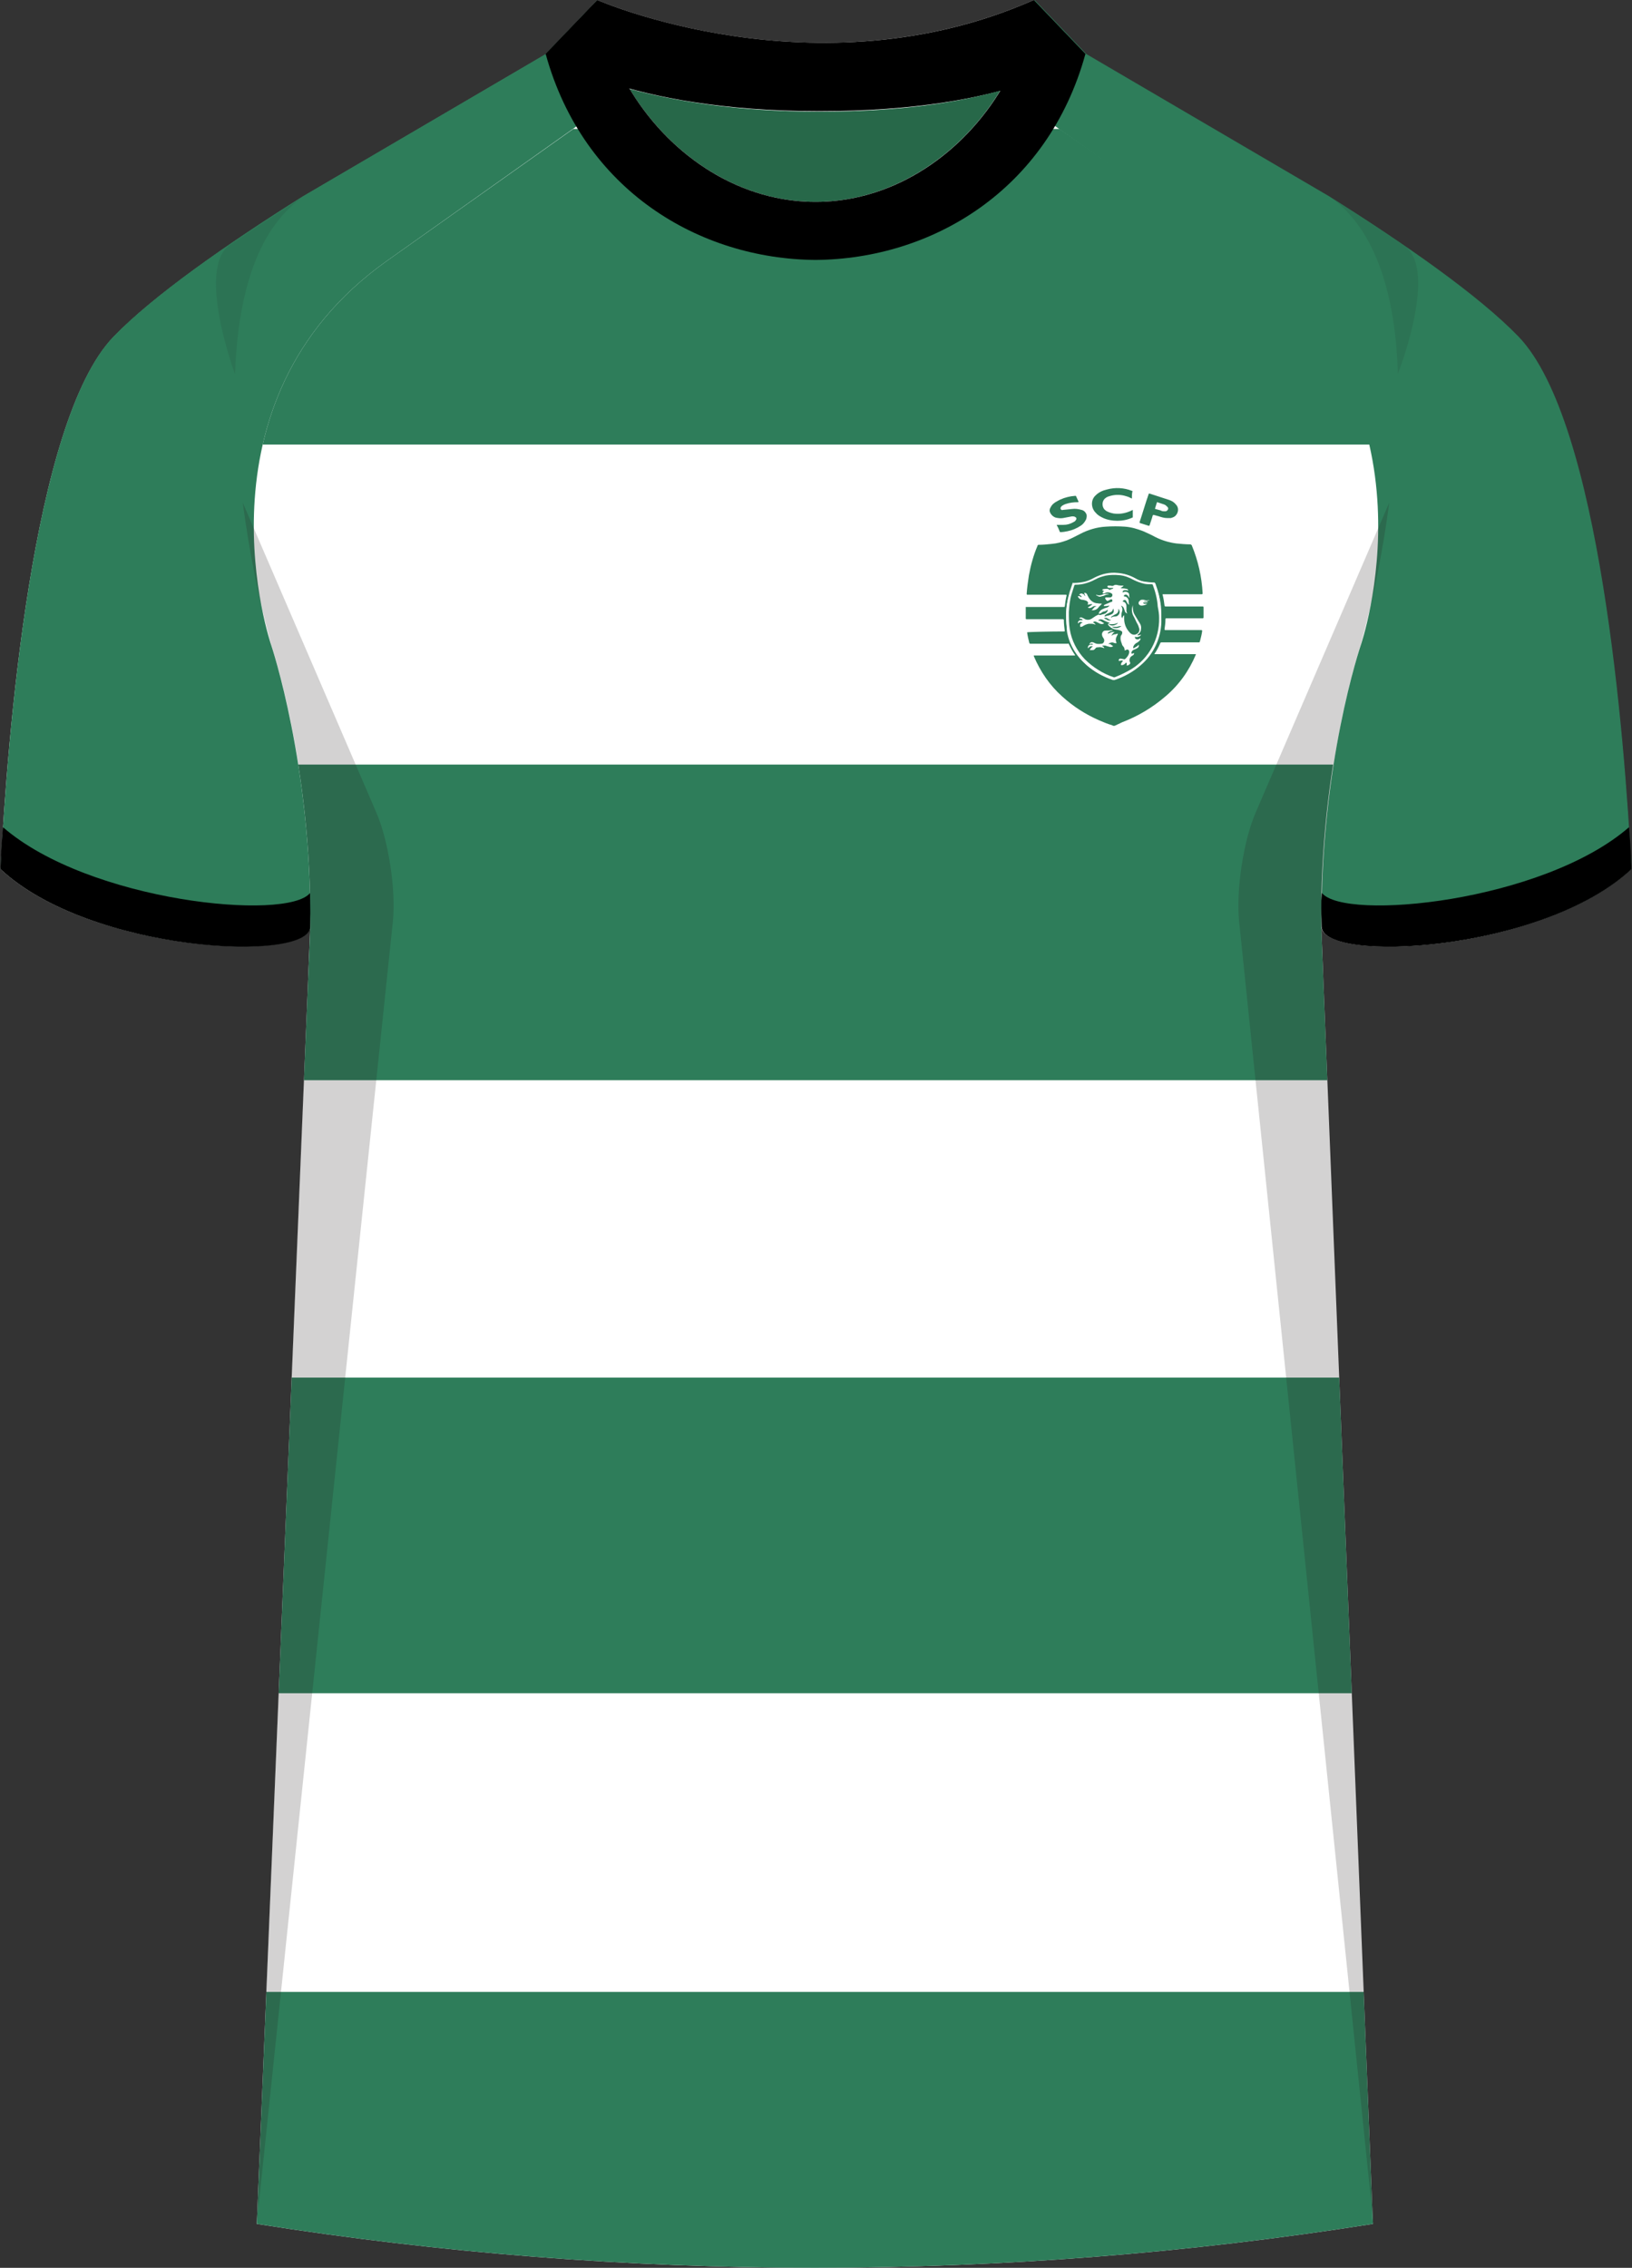
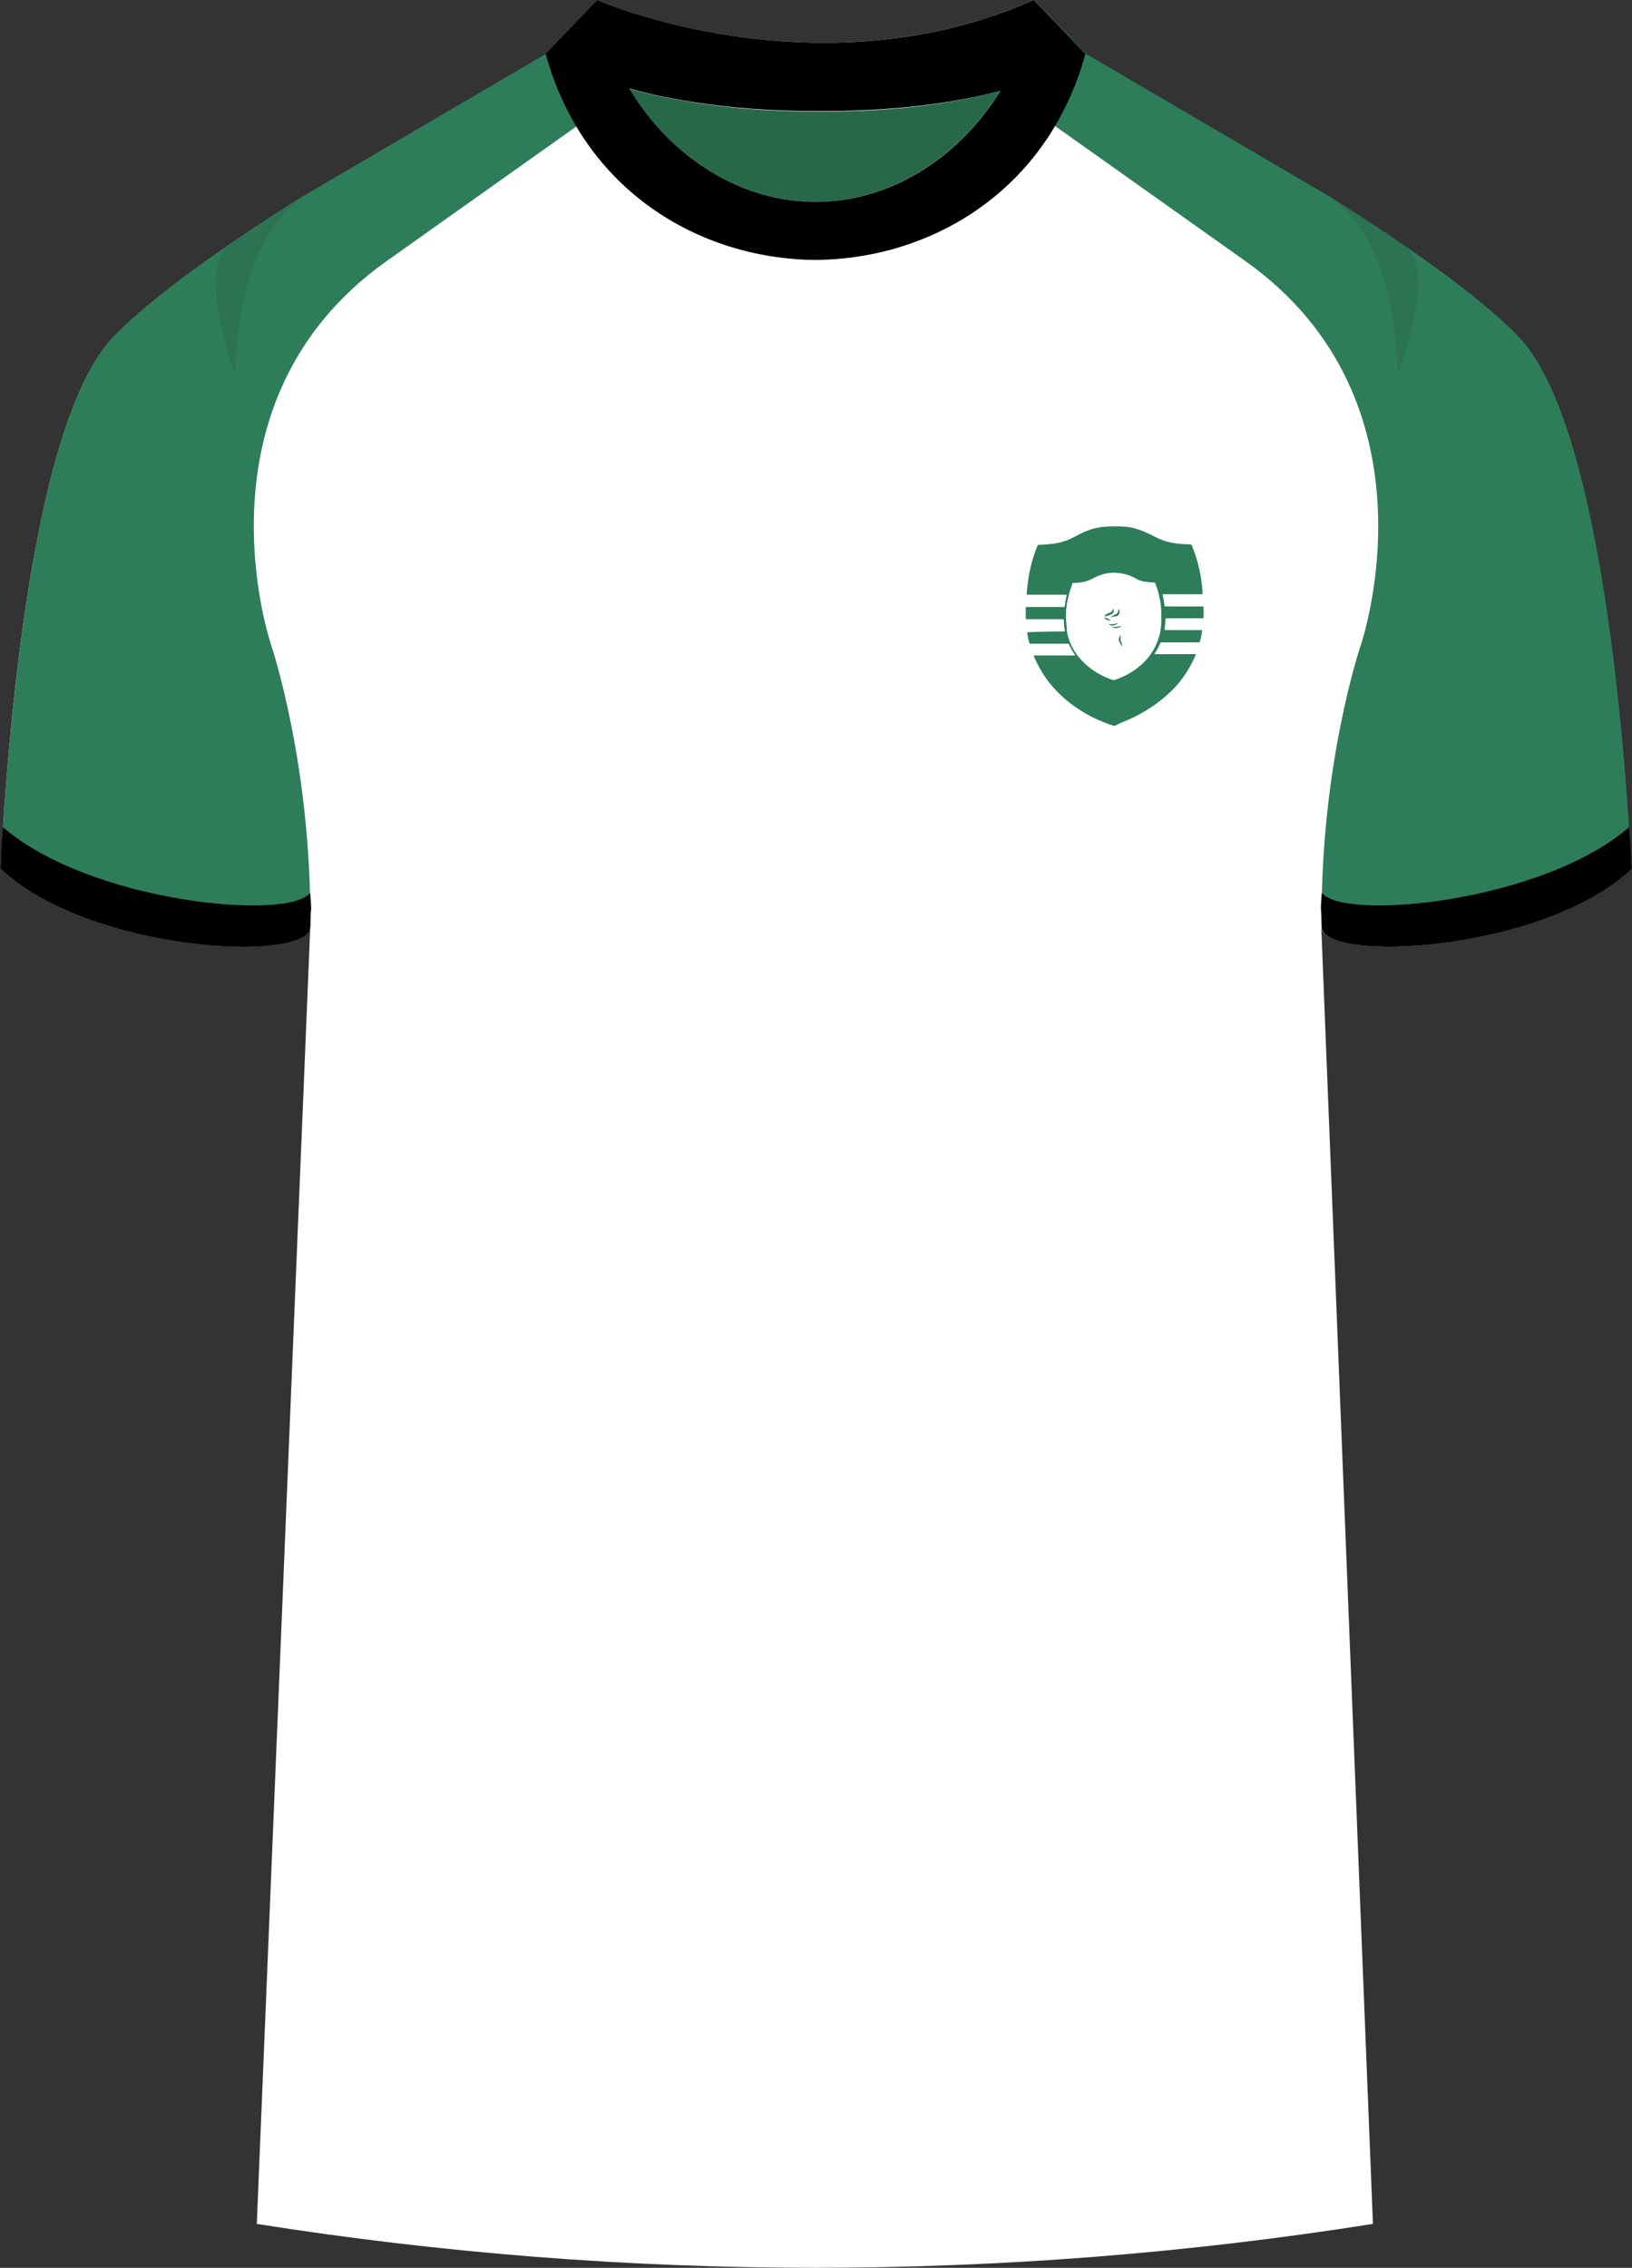
<svg xmlns="http://www.w3.org/2000/svg" id="Laag_1" data-name="Laag 1" viewBox="0 0 359.84 500">
  <rect x="0" y="0" width="359.84" height="500" fill="#333333" stroke="none" />
  <defs>
    <clipPath id="clippath">
-       <path d="m275.12 57.51-48.5-34s-12.9 24-46.8 24c-30.3 0-46.9-23.7-46.9-23.7l-47.6 33.7c-44 31.2-25.5 84.8-25.5 84.8s8.9 26.4 8.6 61.9l-11.8 286.1c81.5 12.9 164.6 12.9 246.1 0l-11.4-286.1c-.4-35.5 8.6-61.9 8.6-61.9s19.5-53.5-24.8-84.8Z" class="cls-1" />
-     </clipPath>
+       </clipPath>
    <style>.cls-1{fill:none}.cls-2{clip-path:url(#clippath)}.cls-3{fill:#fafcfb}.cls-4{fill:#fff}.cls-5,.cls-6{fill:#231f20}.cls-7{fill:#2e7d5a}.cls-8{fill:#276849}.cls-6{isolation:isolate;opacity:.5}.cls-9{opacity:.2}</style>
  </defs>
  <g id="Laag_1-2" data-name="Laag 1">
    <g id="Watford-2">
      <path id="Jersey_Color" d="M293.02 43.41c16.7 10.5 32.9 21.8 41.7 30.9 18 18.7 23.4 88.6 24.9 117.3-19.6 18.4-68.2 20.8-68.3 12.6l11.4 286.1c-81.5 12.9-164.6 12.9-246.1 0l11.8-286.1c-.1 8.1-48.7 5.8-68.3-12.6 1.5-28.7 6.9-98.6 24.9-117.3 8.8-9.1 25-20.4 41.7-30.9l53.6-31.4 11.4-12s48.2 21.2 96.2 0l10.7 11.6 54.4 31.8Z" class="cls-4" data-name="Jersey Color" />
      <g id="Raglan_Sleeve" data-name="Raglan Sleeve">
        <path d="M131.72.01c1.1 6.7 3.2 13.2 6.3 19.3l-10.7 8.4-42 29.8c-44 31.2-25.5 84.8-25.5 84.8s8.9 26.4 8.6 61.9c-.2 8.1-48.8 5.7-68.3-12.7 1.5-28.6 6.9-98.6 24.9-117.3 8.8-9.1 25-20.4 41.7-30.9l53.6-31.4 11.4-11.9ZM228.12.01c-1.1 6.7-3.2 13.2-6.3 19.3l10.7 8.4 42 29.8c44 31.2 25.5 84.8 25.5 84.8s-9 26.4-8.6 61.9c.2 8.1 48.8 5.7 68.3-12.7-1.5-28.7-6.9-98.6-24.9-117.3-8.8-9.1-25-20.4-41.7-30.9l-53.6-31.4-11.4-11.9Z" class="cls-7" />
      </g>
      <g id="Cuffs">
        <path d="M.12 191.61c.2-4.7.03-2.74.53-9.24 19 16.5 62.74 20.79 67.74 14.49.4 5.3.13 1.65.03 7.45-.1 8.1-48.7 5.7-68.3-12.7Z" />
      </g>
      <g id="Cuffs-2" data-name="Cuffs">
        <path d="M291.42 204.31c-.1-5.8-.37-2.15.03-7.45 5 6.3 48.74 2.01 67.74-14.49.5 6.5.33 4.54.53 9.24-19.6 18.4-68.2 20.8-68.3 12.7Z" />
      </g>
      <g class="cls-2">
-         <path d="M30.63 28.42h344.6v69.59H30.63zM30.63 168.57h344.6v69.59H30.63zM30.63 303.72h344.6v69.59H30.63zM30.63 439.17h344.6v69.59H30.63z" class="cls-7" />
-       </g>
+         </g>
      <g id="Shading" class="cls-9">
-         <path d="M67.82 217.61c3.3-42.1-8-75.4-8-75.4-2.8-10.3-4.9-20.8-6.3-31.4l29.4 68.2c2.8 6.4 4.4 17.3 3.7 24.2l-30 287 11.2-272.6ZM292.02 217.61c-3.3-42.1 8-75.4 8-75.4 2.8-10.3 4.9-20.8 6.3-31.4l-29.4 68.2c-2.8 6.4-4.4 17.3-3.7 24.2l29.6 287-10.8-272.6Z" class="cls-5" />
        <path d="M50.62 54.01c5.2-3.5 10.6-7.1 16.2-10.6-10.7 7.5-14.4 22.8-15 39.1 0 0-8.6-23.1-1.2-28.5ZM309.82 54.31c-5.2-3.5-11.2-7.5-16.7-11 10.7 7.5 14.6 22.8 15.1 39.1 0 .1 8.9-22.6 1.6-28.1ZM157.02 37.91c-7.4-20.3-5.8-31.9-5.8-31.9-6.6-1.4-13.1-3.4-19.4-6 2.2 15.5 12.5 30.9 25.2 37.9Z" class="cls-6" />
      </g>
      <g id="Collar">
        <path d="M227.92.01c-47.9 21.2-96.2 0-96.2 0l-11.4 11.9s17.4 12.6 60.3 12.6 57.7-11.8 58.7-12.6L227.92.01Z" />
        <path d="M179.82 44.51c-17.2 0-32.3-10.5-41-24.9 9.7 2.6 23.4 5 41.8 5s30.7-2.1 39.9-4.6c-8.6 14.1-23.7 24.5-40.7 24.5Z" class="cls-8" />
        <path d="M227.92.01c-3.5 23.5-23.8 44.5-48.1 44.5s-44.6-21-48.1-44.5l-11.4 11.9c8.3 30.1 33.9 45.2 59.5 45.4 25.6-.2 51.2-15.3 59.5-45.4L227.92.01Z" />
      </g>
    </g>
    <g>
      <path d="M245.77 160.02h-.4c0-.1-.1-.1-.1-.1-1-.3-2-.7-2.9-1.1-3-1.3-5.8-3.1-8.2-5.3-2.7-2.4-4.8-5.5-6.2-8.8 0-.1-.1-.1 0-.2h9.1c0-.1-.1-.1-.1-.2-.5-.7-.9-1.5-1.3-2.3 0-.1-.1-.2-.2-.1h-8.3q-.1 0-.2-.1c-.2-.8-.4-1.6-.5-2.4 0-.1 5.5-.2 8.1-.2h.1q.1 0 .1-.1c-.1-.8-.2-1.6-.2-2.4q0-.2-.2-.2h-8c-.1 0-.2 0-.2-.2v-2.5h8.4c.1 0 .2 0 .2-.1.1-.8.2-1.6.4-2.4q0-.2-.1-.2h-8.5c-.1 0-.2 0-.2-.2.1-1.4.3-2.8.5-4.1.4-2.2 1-4.4 1.9-6.5 0-.1.1-.2.2-.2 1 0 2-.1 2.9-.2 1.2-.1 2.3-.4 3.4-.8 1-.4 1.9-.9 2.9-1.4 1.7-.9 3.7-1.5 5.6-1.6 1.4-.1 2.9-.1 4.3 0s2.7.5 4 1c.9.4 1.8.8 2.7 1.3 1.4.7 3 1.2 4.6 1.4 1 .1 2.1.2 3.1.2.1 0 .2.1.3.2 1.4 3.4 2.2 6.9 2.4 10.6q0 .2-.2.2h-8.5c-.1 0-.2 0-.1.2.2.8.3 1.5.4 2.3q0 .2.3.2h8.1c.1 0 .2 0 .2.2v2.2q0 .2-.2.2h-8c-.1 0-.2 0-.2.2 0 .8-.1 1.5-.2 2.2q0 .2.2.2h7.9q.2 0 .2.2c-.1.8-.3 1.5-.5 2.3 0 .1-.1.2-.2.2h-8.3q-.1 0-.2.1c-.4.9-.8 1.7-1.3 2.4 0 0-.1.1 0 .1h9.1v.1c-1.5 3.6-3.8 6.8-6.8 9.3-2.8 2.4-6 4.3-9.4 5.6l-1.7.8Zm-10.7-24.4c0 1.3.1 2.5.3 3.8.6 2.8 2.1 5.3 4.2 7.2 1.7 1.5 3.7 2.6 5.8 3.3h.4c2.1-.7 4.1-1.8 5.8-3.3 2.8-2.4 4.4-5.9 4.5-9.5 0-1.2 0-2.3-.1-3.5-.2-1.7-.6-3.3-1.2-4.9 0-.1-.1-.2-.2-.2-.7 0-1.5-.1-2.2-.2-.8-.2-1.5-.4-2.1-.8-1.1-.6-2.4-1-3.7-1.1-1.8-.2-3.5.2-5.1 1-.6.4-1.3.7-2.1.9-.9.2-1.7.3-2.6.3-.1 0-.2.1-.2.1l-.6 1.8c-.6 1.6-.9 3.4-.9 5.1Z" class="cls-7" />
      <path d="M235.07 135.62c0-1.8.3-3.5.8-5.2l.6-1.8c0-.1.1-.2.2-.1.9 0 1.7-.1 2.6-.3.7-.2 1.4-.5 2.1-.9 1.6-.8 3.3-1.2 5.1-1 1.3.1 2.6.5 3.7 1.1.7.4 1.4.7 2.1.8s1.5.2 2.2.2c.1 0 .2.1.2.2.6 1.6 1.1 3.2 1.2 4.9.1 1.1.2 2.3.1 3.5-.1 3.7-1.7 7.1-4.5 9.5-1.7 1.5-3.7 2.6-5.8 3.3h-.4c-2.1-.7-4.1-1.8-5.8-3.3-2.2-1.9-3.7-4.4-4.2-7.2-.1-1.2-.2-2.4-.2-3.7Zm20.5.6c0-.8 0-1.5-.1-2.2-.1-1.7-.5-3.3-1.1-4.8 0-.1-.1-.2-.2-.1-.6 0-1.1-.1-1.6-.1-.9-.1-1.7-.4-2.5-.9-.9-.5-1.9-.9-3-1-1-.1-2.1-.1-3.1.1-.8.2-1.5.4-2.2.8-.6.3-1.3.6-1.9.8-.8.2-1.7.4-2.6.4-.1 0-.2.1-.2.2-.2.6-.4 1.2-.6 1.9-.3 1.3-.5 2.6-.6 3.9-.1 1.3 0 2.5.2 3.8.4 2.5 1.6 4.8 3.3 6.6 1.8 1.8 4 3.2 6.4 4h.2c1.3-.5 2.6-1.1 3.7-1.8 3.7-2.6 6-6.9 5.9-11.6Z" class="cls-3" />
-       <path d="M249.57 109.92c-.4-.2-.8-.4-1.2-.5-1.2-.4-2.4-.4-3.5-.1-.4.1-.7.2-1 .4-.8.5-1 1.6-.5 2.4.1.2.3.3.5.5.5.3 1.1.5 1.7.6 1.4.2 2.8-.1 4-.7.1 0 .1-.1.2-.1v1.6c0 .1-.1.1-.1.1-1.1.5-2.2.7-3.3.7s-2.3-.2-3.3-.7c-.6-.3-1.1-.6-1.5-1.1-1-1-1.1-2.7-.1-3.7l.1-.1c.7-.7 1.6-1.1 2.5-1.3 1.8-.5 3.8-.4 5.5.3.1 0 .2.1.1.2-.1.5-.1 1-.1 1.5ZM257.37 114.22c-.7 0-1.3-.2-1.9-.4l-1.1-.3q-.1 0-.2.1c-.2.8-.5 1.5-.7 2.2 0 .1-.1.1-.2.1l-1.9-.6c-.1 0-.1-.1-.1-.2.7-2.1 1.3-4.2 2-6.2 0-.1.1-.1.2-.1l4.3 1.4c.6.2 1.1.5 1.5 1 .7.7.6 1.8-.1 2.5-.3.3-.7.4-1 .5h-.8Zm-.8-1.5h.4c.3 0 .6-.3.6-.6 0-.2-.1-.3-.2-.4-.2-.2-.4-.4-.7-.5l-1.5-.5q-.1 0-.1.1c-.1.4-.3.9-.4 1.3q0 .1.1.1l1.1.3c.2.1.4.2.7.2ZM232.97 115.72h1.5c.8 0 1.5-.2 2.2-.6.2-.1.4-.2.5-.4.2-.2.2-.4.1-.6-.1-.1-.2-.1-.3-.2-.3-.1-.6-.1-1 0-.5.1-1 .2-1.6.3-.6.1-1.1 0-1.6-.1-.6-.2-1.1-.7-1.3-1.3-.1-.3 0-.7.2-1 .3-.6.8-1 1.4-1.3 1-.6 2-.9 3.1-1.1l.9-.1c.1 0 .2 0 .2.1.2.4.3.7.5 1.1q.1.2-.1.2c-.9 0-1.8.1-2.7.4-.3.1-.5.2-.8.4l-.2.2c-.1.1-.2.4-.1.5.1.2.3.3.5.2l2-.2c.7-.1 1.4 0 2.1.2.5.1.9.5 1.1 1 .1.4 0 .8-.1 1.1-.3.6-.7 1.1-1.2 1.4-.9.6-1.9 1-2.9 1.2-.5.1-1 .2-1.6.2q-.1 0-.1-.1c-.2-.5-.4-1-.7-1.5ZM255.57 136.22c.1 4.6-2.2 8.9-6.1 11.3-1.2.7-2.4 1.3-3.7 1.8h-.2c-2.4-.8-4.6-2.2-6.4-4-1.7-1.8-2.9-4.1-3.3-6.6-.2-1.2-.2-2.5-.2-3.8.1-1.3.2-2.6.6-3.9.2-.6.4-1.3.6-1.9 0-.1.1-.2.2-.2.9 0 1.7-.1 2.6-.4.7-.2 1.3-.5 1.9-.8.7-.4 1.4-.6 2.2-.8 1-.2 2.1-.2 3.1-.1 1.1.1 2.1.5 3 1 .8.4 1.6.7 2.5.9.5.1 1.1.1 1.6.1.1 0 .2.1.2.1.6 1.6 1 3.2 1.1 4.8.2 1 .3 1.7.3 2.5Zm-10.5 4c.1-.4.4-.7.7-.9-.3 0-.5 0-.8.1-.2.1-.5.2-.7.3 0-.2.1-.4.3-.4.1-.1.3-.2.5-.2.1-.1.2-.1.4-.2h-.4c-.4.1-.9.1-1.3.1-.5 0-.8.4-.8.9 0 .1.1.3.1.4.1.2.2.3.3.5.2.3.1.8-.2 1-.1.1-.2.1-.3.1-.5.1-1.1.1-1.6-.2-.2-.1-.5-.2-.7-.1-.2.1-.3.2-.4.4l.5-.1c.1 0 .2 0 .3.1v.1h-.5c-.3 0-.6.3-.6.6 0 .1 0 .2.1.2.2-.4.6-.5 1-.4-.3.2-.5.4-.7.8h.6c.1 0 .3 0 .4-.1l.3-.3c.1-.2.3-.2.5-.2.5-.1 1 0 1.4.2 0-.1-.1-.2-.1-.3l-.2-.1s-.1 0-.1-.1.1-.1.1-.1h.5c.3.1.6.2 1 .3.3.1.6 0 .8-.2-.1 0-.3-.1-.4-.2-.2-.2-.4-.3-.6-.2q-.1 0 0-.1c.1-.1.2-.2.4-.2.2-.1.5-.1.7 0s.4.1.6.1v-.1c-.2-.4-.2-.9 0-1.3l.3-.6v-.1c-.2 0-.3 0-.4.1-.6 0-.8.2-1 .4Zm6.2-.2c-.3.1-.4.1-.5 0l.1-.1c.4-.3.7-.7.7-1.2.1-.4 0-.9-.2-1.2-.4-.7-.8-1.3-1.2-2-.3-.5-.4-1.1-.4-1.7 0-.4.2-.8.6-1 .2-.1.4-.2.6-.2.1 0 .2 0 .1.2-.1.3.1.6.5.7h.1c.4 0 .9-.1 1.3-.4h-.6c-.2 0-.3-.1-.3-.3.4.1.8.1 1.1-.1h-.6c-.1 0-.2-.1-.3-.1v-.1c0-.1.1 0 .1 0 .2.1.4.1.6 0 .1-.1.3-.1.5-.2h-.2c-.3.1-.6.1-.8 0s-.4-.1-.6-.1c-.3 0-.5.1-.6.3 0 .1-.1.1-.1.1-.4 0-.9.2-1.1.5-.3.3-.5.8-.5 1.2 0 .6.1 1.1.4 1.6s.5 1.1.8 1.6c.2.3.3.7.4 1 .2.5-.1 1.1-.6 1.3-.1 0-.2.1-.3.1-.5.1-1-.2-1.3-.6-.7-.8-1.1-1.8-1.1-2.9v-.8c-.2.2-.4.4-.4.7-.1-.1-.2-.3-.2-.5 0-.3 0-.6.1-.9.2-.5.1-1-.2-1.4.3.1.5.3.6.5s.1.4.2.5c0 .2.1.4.2.5s.2.2.4.2c-.2-.2-.2-.5-.2-.7v-.9c0-.5-.3-.9-.8-1q-.1 0 0-.1c.1-.2.4-.3.6-.2.1.1.2.2.2.3.1.2.2.3.3.5.1.1.2.2.3.2-.1-.2-.1-.5-.1-.7 0-.5-.3-1-.8-1.1-.1 0-.2 0-.3-.1.1-.3.4-.4.6-.3.1 0 .1.1.2.1.1.1.2.2.3.4.1.1.1.2.2.2-.1-.2-.1-.5-.1-.7s-.1-.4-.3-.5c-.3-.2-.6-.2-.9-.1-.1 0-.1.1-.2.1s0-.2 0-.3c.1-.1.2-.2.4-.2h.4l.4.1c0-.2-.2-.4-.4-.4s-.4-.1-.7-.1c-.2 0-.4 0-.6-.1.3-.1.5-.3.7-.5-.4 0-.9 0-1.3-.1-.3-.1-.6-.1-.8 0-.2.2-.5.2-.8.1h-.5c-.1 0-.2.1-.2.2s.1.2.1.2c.1 0 .2.1.3.1h.9c0 .1-.1.2-.2.2-.2.1-.4.1-.5.2 0 0-.1.1-.2 0s-.2-.2-.4-.2c-.3 0-.7 0-1 .1-.1 0-.1.1-.1.2s.1.1.2.1l.2.1c-.1 0-.1.1-.2.1-.1.1-.2.3-.1.4q.1.1.4 0c.4-.3 1-.3 1.5 0 .2.1.3.4.1.7-.1.1-.2.2-.4.2h-.9q-.2 0-.2.2c.1.2.2.4.4.5.1.1.2.1.3 0l.6-.3c.2 0 .3.1.3.3s-.1.3-.3.3c-.2.1-.5.2-.7.3s-.5.2-.7.3c-.1.1-.2.1-.2.3.4 0 .7 0 1.1-.1 0 0 .1-.1.1 0v.1c-.1.1-.3.2-.4.3-.4.1-.7.2-1.1.4s-.7.5-.8.9q0 .2.1.1c.2-.1.4-.1.6-.3.1-.1.3-.2.4-.2.3 0 .6-.2.9-.4v.1c-.1.4-.4.7-.7.8-.2.1-.5.1-.7.2-.2.1-.4.1-.6 0h-.1l-.6.3-.9.6c-.5.3-1.1.3-1.6 0-.1-.1-.2-.1-.4-.2-.1-.1-.2-.1-.4-.1-.1 0-.2.1-.2.1-.1.1-.1.2.1.2s.4 0 .5.2.1.1 0 .1h-.1c-.2 0-.4 0-.6.1s-.3.3-.3.5c0 0 0 .1.1.1.2-.3.5-.4.8-.2.1 0 .1.1.2.1h-.1c-.3 0-.6.3-.5.7v.1s0 .1.1.1.3-.1.4-.1c.4-.3.9-.5 1.4-.6h.6c.3 0 .6.1.9.2-.1-.2-.3-.4-.6-.5.1-.1.3-.2.4-.2.2 0 .4.1.6.2l.6.3c.3.1.6.1.9-.1-.2-.1-.3-.2-.5-.3-.2-.2-.5-.3-.8-.3 0-.1.1-.2.2-.2.2-.1.5-.1.7 0l.6.3c.2.1.5.2.7.3h.3l-.2.2c-.2.1-.2.2-.1.4l.1.1c.4.5 1 .8 1.7.9.3 0 .6.1.9.2.1.1.2.1.3.2s.1.4 0 .6-.1.2-.2.3c-.3.4-.4.8-.3 1.2 0 .2.1.3.2.5.2.2.4.4.6.7.2.2.3.5.3.8v.1c.2-.1.3-.1.5-.2s.4.1.5.3v.4c-.1.5-.4.9-.8 1.3-.1.1-.3.2-.4.1l-.6-.1c-.2-.1-.5.1-.5.3v.1q0 .1.1.1c.2 0 .4-.1.6-.1.1 0 .2 0 .2.1s-.1.1-.1.2c-.2.1-.3.4-.3.6v.1c.3.1.7-.1.9-.3.1-.1.1-.2.2-.2h.1c.1.2.1.4 0 .6.2 0 .4 0 .6-.2.2-.1.3-.3.2-.5l-.1-.2c-.1-.5.1-1 .5-1.2l.3-.2c.1-.1.2-.2.2-.4-.1 0-.3 0-.4.1s-.1 0-.2-.1v-.2c.1-.3.3-.5.6-.6s.5-.2.8-.4c.2-.2.3-.4.2-.6 0-.1-.1-.1-.1 0-.1.2-.3.3-.5.4-.2.1-.3.2-.5.3q-.1 0-.1-.1v-.2c.1-.3.3-.6.6-.8.2-.1.4-.2.6-.4.2-.1.3-.3.4-.5v-.2s-.1 0-.2.1c-.3.2-.6.2-.9 0q-.1-.1-.1-.2c0-.1-.1-.2-.1-.2h.2c.3.1.7 0 1-.2.1-.1.2-.2.2-.3l-.3.1Zm-8.3-6.9c-.3-.1-.6 0-.9-.1-1 0-1.8-.7-2.2-1.6-.1-.1-.1-.3-.2-.4-.1-.2-.3-.3-.4-.3h-.2c-.1 0 0 .1 0 .1.1.2.2.4.2.6-.1 0-.1-.1-.1-.1-.1-.2-.3-.4-.5-.4-.2-.1-.3-.1-.5 0-.1.1-.2.1-.2.2s.1.1.2.1c.1.1.3.2.3.3v.1h-.1c-.1 0-.2-.1-.2-.1-.1-.1-.3-.1-.4-.1s-.1 0-.1.1c.1.3.4.6.8.7.3 0 .7.1 1 .2.4.2.6.5.3.9.4 0 .7-.2 1.1-.1-.3.3-.7.5-1 .7l.1.1c.3.1.6 0 .9-.2.1-.1.3-.2.5-.2.1 0 .3 0 .4.1-.2 0-.4.1-.5.2-.2.2-.3.4-.6.6h.1c.6.1 1.2-.2 1.5-.7l.7-.7Zm-1.3-2c0 .1.1.2.2.2.3.2.6.3.9.2.2-.1.5-.1.7-.2.3-.2.7-.3 1.1-.3-.1 0-.2-.1-.2-.1-.4 0-.7 0-1.1.1-.6.3-1.1.3-1.6.1Z" class="cls-7" />
      <path d="M245.47 134.22c.2.4.1.9-.2 1.1-.3.2-.6.3-.9.4-.2 0-.5.1-.7.2-.1.1-.1 0-.1-.1s.1-.2.1-.2c.2-.2.5-.3.7-.4l.4-.2c.3-.1.5-.3.6-.6 0-.1 0-.2.1-.2ZM244.97 136.22c0-.2.1-.3.3-.4.2-.1.3-.2.5-.3l.4-.2c.3-.2.5-.6.4-1v-.1c.4.4.4 1 0 1.4-.2.2-.4.3-.7.3-.4 0-.7.1-.9.3ZM247.17 140.02c-.1.3-.1.5-.1.8s.1.6.2.9c.1.2.2.5.1.8-.1 0-.1-.1-.1-.2-.1-.2-.3-.5-.4-.7-.3-.6-.2-1.2.3-1.6ZM247.27 138.02c-.7.6-1.7.6-2.1.1.3.1.7.1 1 .1.4-.1.7-.2 1.1-.2ZM244.37 137.52c.7.2 1.5.1 2.1-.2 0 .2-.4.4-.7.5-.5.2-1 .1-1.4-.3ZM244.97 136.72c-.2.1-.5.1-.8 0-.1-.1-.2-.2-.4-.2-.1-.1-.3-.2-.4-.2.2-.1.4-.1.6-.1.2.1.3.2.5.3l.5.2Z" class="cls-7" />
    </g>
  </g>
</svg>